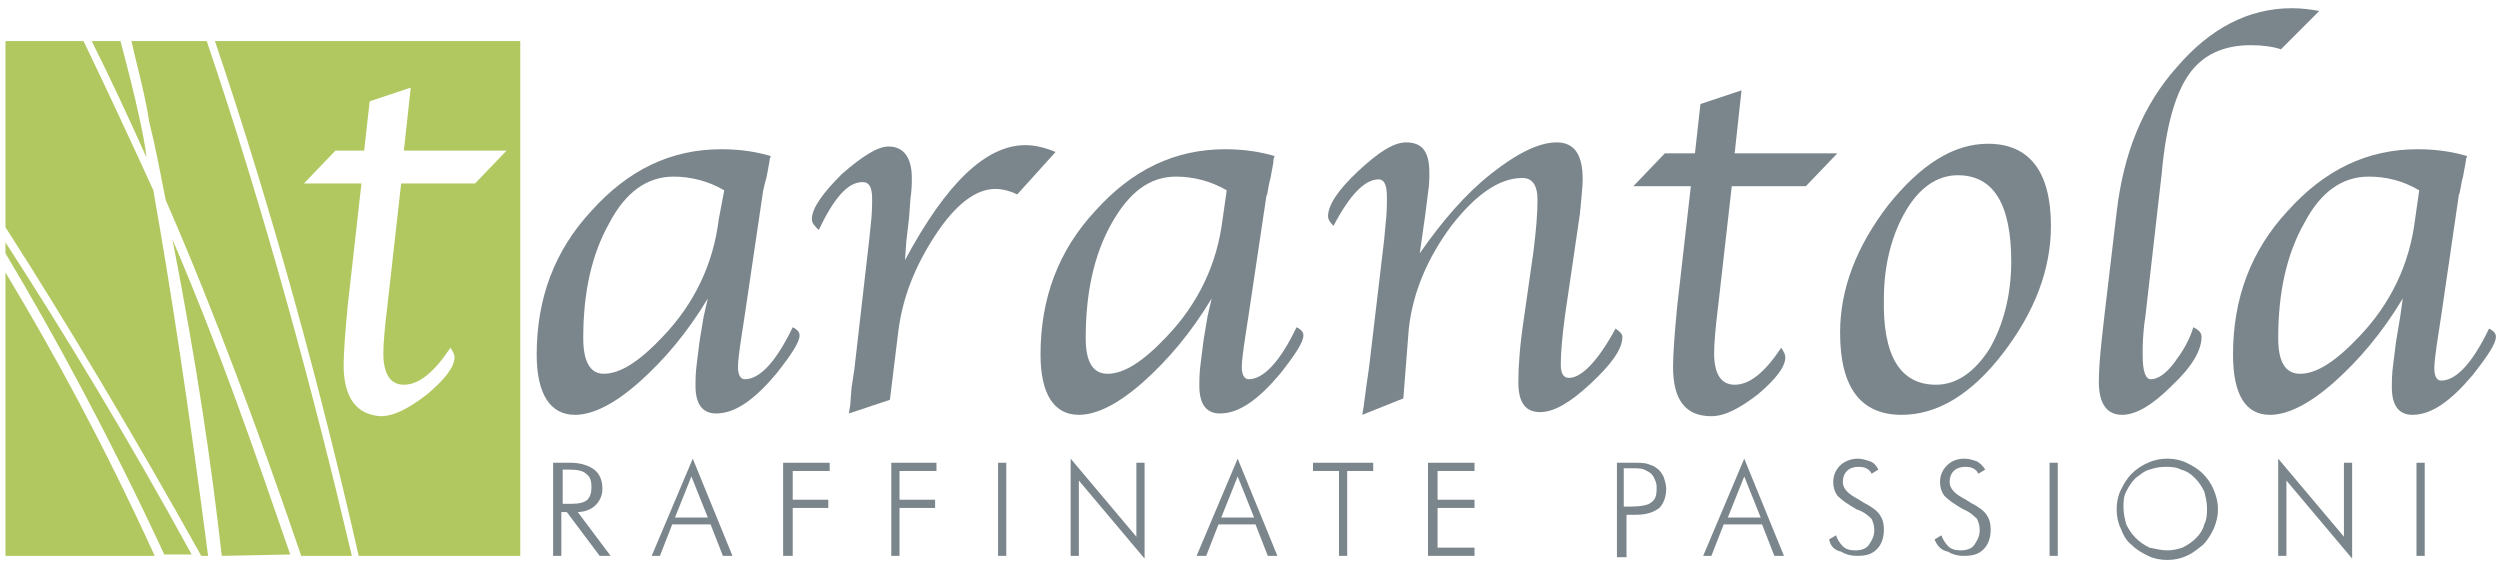
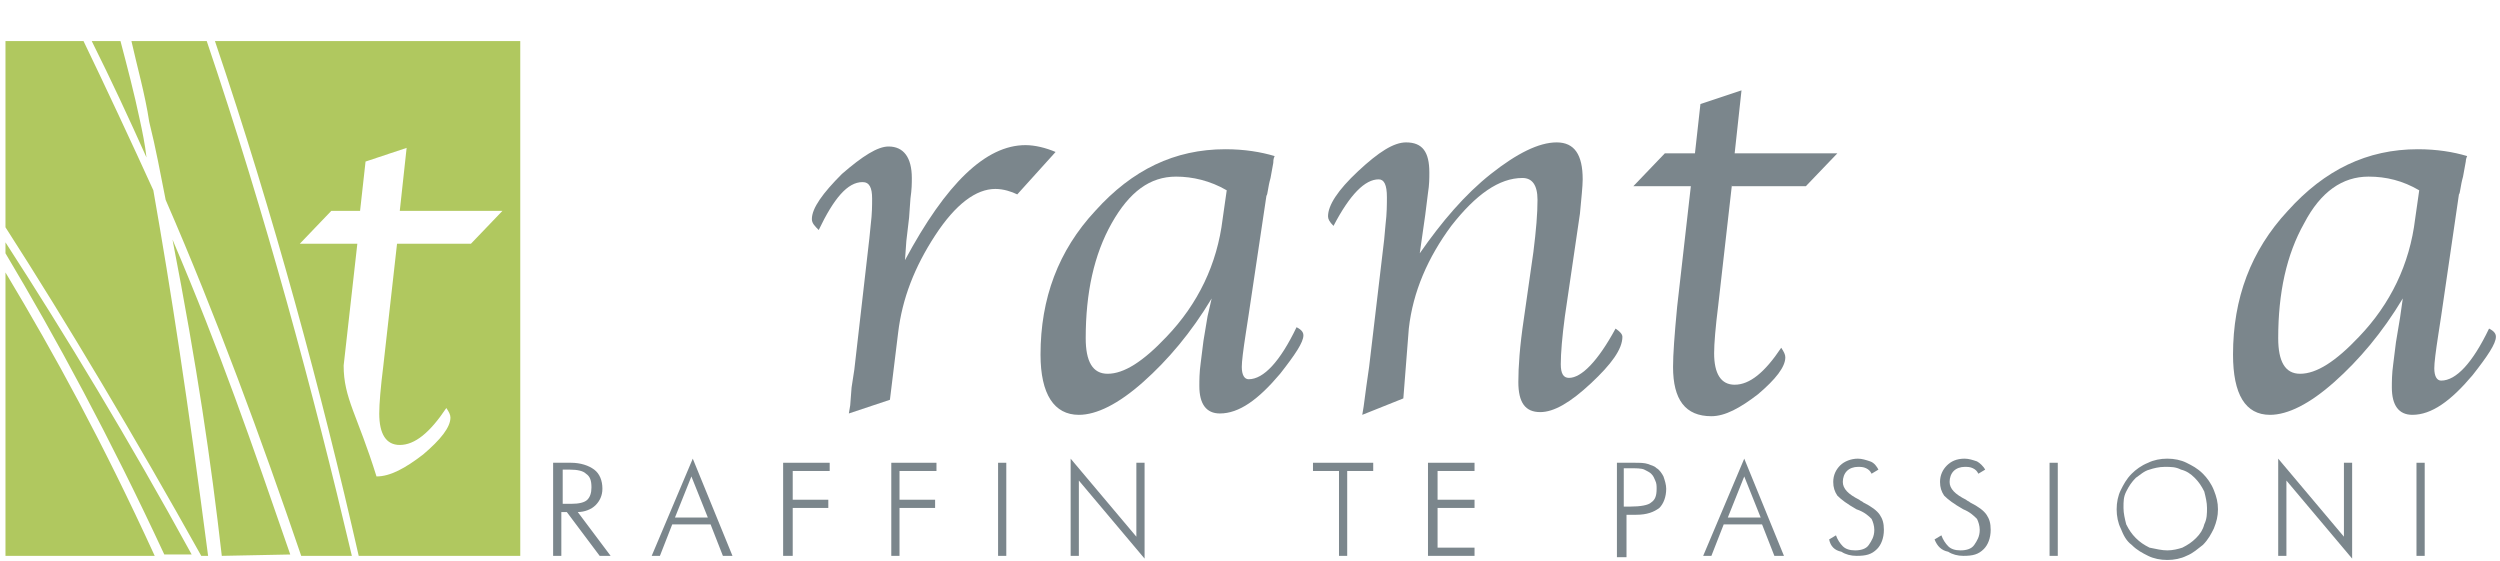
<svg xmlns="http://www.w3.org/2000/svg" version="1.1" id="Livello_1" x="0px" y="0px" viewBox="0 0 182.6 41" style="enable-background:new 0 0 182.6 41;" xml:space="preserve">
  <style type="text/css">
	.st0{fill:#7B868C;}
	.st1{fill:#B0C85F;}
</style>
  <g>
-     <path class="st0" d="M52.9,13.9c-1.2-0.7-2.5-1-3.7-1c-1.9,0-3.5,1.1-4.7,3.4c-1.3,2.3-1.9,5.1-1.9,8.4c0,1.7,0.5,2.6,1.5,2.6   c1.2,0,2.6-0.9,4.3-2.7c2.3-2.4,3.7-5.3,4.1-8.6L52.9,13.9z M51.7,21.8c-1.5,2.5-3.2,4.5-5,6.1c-1.8,1.6-3.4,2.4-4.7,2.4   c-1.8,0-2.8-1.5-2.8-4.4c0-4.1,1.3-7.6,4-10.5c2.7-3,5.8-4.5,9.5-4.5c1.4,0,2.6,0.2,3.6,0.5c-0.1,0.2-0.1,0.4-0.1,0.4L56,12.9   c-0.2,0.7-0.3,1.2-0.3,1.3L54.4,23l-0.2,1.3c-0.2,1.3-0.3,2.1-0.3,2.5c0,0.6,0.2,0.9,0.5,0.9c1.1,0,2.3-1.3,3.5-3.8   c0.4,0.2,0.5,0.4,0.5,0.6c0,0.5-0.6,1.4-1.7,2.8c-1.6,1.9-3,2.9-4.4,2.9c-1,0-1.5-0.7-1.5-2c0-0.4,0-1,0.1-1.7l0.2-1.6l0.3-1.8   L51.7,21.8z" />
    <path class="st0" d="M66.1,19c3-5.6,5.9-8.4,8.8-8.4c0.7,0,1.5,0.2,2.2,0.5l-2.8,3.1c-0.4-0.2-1-0.4-1.6-0.4   c-1.4,0-2.9,1.1-4.4,3.4c-1.5,2.3-2.4,4.6-2.7,7.1L65,29.2l-3,1l0.1-0.6l0.1-1.3l0.2-1.3l1.1-9.6l0.1-1c0.1-0.8,0.1-1.4,0.1-1.9   c0-0.8-0.2-1.2-0.7-1.2c-1.1,0-2.1,1.2-3.2,3.5c-0.3-0.3-0.5-0.5-0.5-0.8c0-0.8,0.8-1.9,2.2-3.3c1.5-1.3,2.6-2,3.4-2   c1.1,0,1.7,0.8,1.7,2.3c0,0.4,0,0.8-0.1,1.5l-0.1,1.4l-0.2,1.7L66.1,19z" />
    <path class="st0" d="M89.6,13.9c-1.2-0.7-2.5-1-3.7-1c-1.9,0-3.4,1.1-4.7,3.4c-1.3,2.3-1.9,5.1-1.9,8.4c0,1.7,0.5,2.6,1.6,2.6   c1.2,0,2.6-0.9,4.3-2.7c2.3-2.4,3.7-5.3,4.1-8.6L89.6,13.9z M88.5,21.8c-1.5,2.5-3.2,4.5-5,6.1c-1.8,1.6-3.4,2.4-4.7,2.4   c-1.8,0-2.8-1.5-2.8-4.4c0-4.1,1.3-7.6,4-10.5c2.7-3,5.8-4.5,9.5-4.5c1.4,0,2.6,0.2,3.6,0.5C93,11.6,93,11.8,93,11.9l-0.2,1.1   c-0.2,0.7-0.2,1.2-0.3,1.3L91.2,23L91,24.3c-0.2,1.3-0.3,2.1-0.3,2.5c0,0.6,0.2,0.9,0.5,0.9c1.1,0,2.3-1.3,3.5-3.8   c0.4,0.2,0.5,0.4,0.5,0.6c0,0.5-0.6,1.4-1.7,2.8c-1.6,1.9-3,2.9-4.4,2.9c-1,0-1.5-0.7-1.5-2c0-0.4,0-1,0.1-1.7l0.2-1.6l0.3-1.8   L88.5,21.8z" />
    <path class="st0" d="M102.5,29.1l-3,1.2l0.1-0.6l0.2-1.5l0.2-1.4l1.1-9.3l0.1-1.1c0.1-0.8,0.1-1.5,0.1-2c0-0.9-0.2-1.3-0.6-1.3   c-1,0-2.1,1.1-3.3,3.4c-0.3-0.3-0.4-0.5-0.4-0.7c0-0.8,0.7-1.9,2.2-3.3c1.5-1.4,2.6-2.1,3.5-2.1c1.2,0,1.7,0.7,1.7,2.2   c0,0.4,0,0.9-0.1,1.5l-0.2,1.6l-0.2,1.4l-0.2,1.4c1.6-2.3,3.3-4.3,5.2-5.8c1.9-1.5,3.5-2.3,4.8-2.3c1.3,0,1.9,0.9,1.9,2.7   c0,0.5-0.1,1.4-0.2,2.5l-1.1,7.5c-0.2,1.5-0.3,2.7-0.3,3.5c0,0.7,0.2,1,0.6,1c0.9,0,2.1-1.2,3.4-3.6c0.3,0.2,0.5,0.4,0.5,0.6   c0,0.9-0.8,2-2.3,3.4c-1.5,1.4-2.7,2.1-3.7,2.1c-1.1,0-1.6-0.7-1.6-2.2c0-1.1,0.1-2.6,0.4-4.6l0.7-4.9c0.2-1.6,0.3-2.8,0.3-3.8   c0-1.1-0.4-1.6-1.1-1.6c-1.7,0-3.4,1.2-5.2,3.5c-1.7,2.3-2.8,4.8-3.1,7.5L102.5,29.1z" />
    <path class="st0" d="M126.5,13.5l-1,8.8c-0.2,1.6-0.3,2.8-0.3,3.5c0,1.5,0.5,2.3,1.5,2.3c1.1,0,2.2-0.9,3.4-2.7   c0.2,0.3,0.3,0.5,0.3,0.7c0,0.7-0.7,1.6-2,2.7c-1.3,1-2.4,1.6-3.4,1.6c-1.9,0-2.8-1.2-2.8-3.6c0-0.9,0.1-2.3,0.3-4.4l1-8.8h-4.2   l2.3-2.4h2.2l0.4-3.6l3-1l-0.5,4.6h7.5l-2.3,2.4H126.5z" />
-     <path class="st0" d="M141.4,28.1c1.5,0,2.8-0.9,3.9-2.6c1-1.7,1.6-3.9,1.6-6.4c0-4.2-1.3-6.3-3.9-6.3c-1.5,0-2.8,0.9-3.8,2.6   c-1,1.7-1.6,3.9-1.6,6.4C137.5,26,138.8,28.1,141.4,28.1 M138.9,30.3c-3,0-4.5-2-4.5-6c0-3.2,1.2-6.3,3.5-9.3   c2.4-3,4.8-4.5,7.3-4.5c3,0,4.6,2,4.6,6c0,3.2-1.2,6.3-3.5,9.3C144,28.8,141.5,30.3,138.9,30.3" />
-     <path class="st0" d="M160.2,23.9c0.4,0.2,0.6,0.4,0.6,0.7c0,1-0.7,2.2-2.2,3.6c-1.4,1.4-2.6,2.1-3.6,2.1c-1.1,0-1.7-0.8-1.7-2.4   c0-1,0.1-2,0.2-3l0.2-1.8l0.9-7.6c0.5-4.3,1.9-7.8,4.4-10.6c2.4-2.8,5.2-4.3,8.4-4.3c0.8,0,1.4,0.1,2,0.2l-2.8,2.8   c-0.6-0.2-1.4-0.3-2.2-0.3c-2,0-3.5,0.7-4.5,2.1c-1,1.4-1.7,3.8-2,7.2l-1.2,10.5c-0.2,1.3-0.2,2.2-0.2,2.8c0,1.2,0.2,1.8,0.6,1.8   c0.5,0,1.1-0.4,1.7-1.2C159.4,25.7,159.9,24.9,160.2,23.9" />
    <path class="st0" d="M176.7,13.9c-1.2-0.7-2.4-1-3.7-1c-1.9,0-3.5,1.1-4.7,3.4c-1.3,2.3-1.9,5.1-1.9,8.4c0,1.7,0.5,2.6,1.6,2.6   c1.2,0,2.6-0.9,4.3-2.7c2.3-2.4,3.7-5.3,4.1-8.6L176.7,13.9z M175.5,21.8c-1.5,2.5-3.2,4.5-5,6.1c-1.8,1.6-3.4,2.4-4.7,2.4   c-1.8,0-2.7-1.5-2.7-4.4c0-4.1,1.3-7.6,4-10.5c2.7-3,5.8-4.5,9.5-4.5c1.4,0,2.6,0.2,3.6,0.5c-0.1,0.2-0.1,0.4-0.1,0.4l-0.2,1.1   c-0.2,0.7-0.2,1.2-0.3,1.3l-1.3,8.9l-0.2,1.3c-0.2,1.3-0.3,2.1-0.3,2.5c0,0.6,0.2,0.9,0.5,0.9c1.1,0,2.3-1.3,3.5-3.8   c0.4,0.2,0.5,0.4,0.5,0.6c0,0.5-0.6,1.4-1.7,2.8c-1.6,1.9-3,2.9-4.4,2.9c-1,0-1.5-0.7-1.5-2c0-0.4,0-1,0.1-1.7l0.2-1.6l0.3-1.8   L175.5,21.8z" />
    <path class="st0" d="M41.1,34.3v2.5h0.6c0.6,0,1-0.1,1.2-0.3c0.2-0.2,0.3-0.5,0.3-0.9c0-0.5-0.1-0.8-0.4-1   c-0.2-0.2-0.6-0.3-1.2-0.3H41.1z M44.6,40.6h-0.8l-2.4-3.2h-0.4v3.2h-0.6v-6.8h1.3c0.7,0,1.3,0.2,1.7,0.5c0.4,0.3,0.6,0.8,0.6,1.4   c0,0.5-0.2,0.9-0.5,1.2c-0.3,0.3-0.8,0.5-1.3,0.5L44.6,40.6z" />
    <path class="st0" d="M49.3,37.8h2.4l-1.2-3L49.3,37.8z M47.6,40.6l3-7.1l2.9,7.1h-0.7l-0.9-2.3h-2.8l-0.9,2.3H47.6z" />
    <polygon class="st0" points="57.2,40.6 57.2,33.8 60.6,33.8 60.6,34.4 57.9,34.4 57.9,36.5 60.5,36.5 60.5,37.1 57.9,37.1    57.9,40.6  " />
    <polygon class="st0" points="65.1,40.6 65.1,33.8 68.4,33.8 68.4,34.4 65.7,34.4 65.7,36.5 68.3,36.5 68.3,37.1 65.7,37.1    65.7,40.6  " />
    <rect x="72.9" y="33.8" class="st0" width="0.6" height="6.8" />
    <polygon class="st0" points="78.2,40.6 78.2,33.5 83,39.2 83,33.8 83.6,33.8 83.6,40.8 78.8,35.1 78.8,40.6  " />
-     <path class="st0" d="M89.2,37.8h2.4l-1.2-3L89.2,37.8z M87.4,40.6l3-7.1l2.9,7.1h-0.7l-0.9-2.3H89l-0.9,2.3H87.4z" />
    <polygon class="st0" points="97.8,40.6 97.8,34.4 95.9,34.4 95.9,33.8 100.3,33.8 100.3,34.4 98.4,34.4 98.4,40.6  " />
    <polygon class="st0" points="104.3,40.6 104.3,33.8 107.7,33.8 107.7,34.4 105,34.4 105,36.5 107.7,36.5 107.7,37.1 105,37.1    105,40 107.7,40 107.7,40.6  " />
    <path class="st0" d="M118.7,37h0.4c0.7,0,1.3-0.1,1.5-0.3c0.3-0.2,0.4-0.5,0.4-1c0-0.2,0-0.4-0.1-0.6c-0.1-0.2-0.1-0.3-0.3-0.5   c-0.1-0.1-0.3-0.2-0.5-0.3c-0.2-0.1-0.6-0.1-1.1-0.1h-0.4V37z M118.1,40.6v-6.8h1.2c0.5,0,0.8,0,1.1,0.1c0.2,0.1,0.4,0.1,0.6,0.3   c0.2,0.1,0.4,0.4,0.5,0.6c0.1,0.3,0.2,0.6,0.2,0.9c0,0.6-0.2,1.1-0.5,1.4c-0.4,0.3-0.9,0.5-1.7,0.5h-0.7v3.1H118.1z" />
    <path class="st0" d="M126.2,37.8h2.4l-1.2-3L126.2,37.8z M124.4,40.6l3-7.1l2.9,7.1h-0.7l-0.9-2.3h-2.8l-0.9,2.3H124.4z" />
    <path class="st0" d="M133.6,39.4l0.5-0.3c0.1,0.3,0.3,0.6,0.5,0.8c0.2,0.2,0.5,0.3,0.9,0.3c0.4,0,0.8-0.1,1-0.4   c0.2-0.3,0.4-0.6,0.4-1.1c0-0.3-0.1-0.6-0.2-0.8c-0.2-0.2-0.5-0.5-1.1-0.7c-0.7-0.4-1.1-0.7-1.4-1c-0.2-0.3-0.3-0.6-0.3-1   c0-0.5,0.2-0.9,0.5-1.2c0.3-0.3,0.8-0.5,1.3-0.5c0.3,0,0.6,0.1,0.9,0.2c0.3,0.1,0.5,0.4,0.6,0.6l-0.5,0.3c-0.1-0.2-0.2-0.3-0.4-0.4   c-0.2-0.1-0.4-0.1-0.6-0.1c-0.3,0-0.6,0.1-0.8,0.3c-0.2,0.2-0.3,0.5-0.3,0.8c0,0.5,0.4,0.9,1.2,1.3c0.1,0.1,0.2,0.1,0.3,0.2   c0.6,0.3,1,0.6,1.2,0.9c0.2,0.3,0.3,0.6,0.3,1.1c0,0.6-0.2,1.1-0.5,1.4c-0.4,0.4-0.8,0.5-1.5,0.5c-0.4,0-0.8-0.1-1.1-0.3   C134,40.2,133.7,39.9,133.6,39.4" />
    <path class="st0" d="M141.3,39.4l0.5-0.3c0.1,0.3,0.3,0.6,0.5,0.8c0.2,0.2,0.5,0.3,0.9,0.3c0.4,0,0.8-0.1,1-0.4   c0.2-0.3,0.4-0.6,0.4-1.1c0-0.3-0.1-0.6-0.2-0.8c-0.2-0.2-0.5-0.5-1-0.7c-0.7-0.4-1.1-0.7-1.4-1c-0.2-0.3-0.3-0.6-0.3-1   c0-0.5,0.2-0.9,0.5-1.2c0.3-0.3,0.7-0.5,1.3-0.5c0.3,0,0.6,0.1,0.9,0.2c0.2,0.1,0.5,0.4,0.6,0.6l-0.5,0.3c-0.1-0.2-0.2-0.3-0.4-0.4   c-0.2-0.1-0.4-0.1-0.6-0.1c-0.3,0-0.6,0.1-0.8,0.3c-0.2,0.2-0.3,0.5-0.3,0.8c0,0.5,0.4,0.9,1.2,1.3c0.1,0.1,0.2,0.1,0.3,0.2   c0.6,0.3,1,0.6,1.2,0.9c0.2,0.3,0.3,0.6,0.3,1.1c0,0.6-0.2,1.1-0.5,1.4c-0.4,0.4-0.8,0.5-1.5,0.5c-0.4,0-0.8-0.1-1.1-0.3   C141.8,40.2,141.5,39.9,141.3,39.4" />
    <rect x="149.7" y="33.8" class="st0" width="0.6" height="6.8" />
    <path class="st0" d="M158.3,40.2c0.4,0,0.8-0.1,1.1-0.2c0.4-0.2,0.7-0.4,1-0.7c0.3-0.3,0.5-0.6,0.6-1c0.2-0.4,0.2-0.8,0.2-1.2   c0-0.4-0.1-0.8-0.2-1.2c-0.2-0.4-0.4-0.7-0.7-1c-0.3-0.3-0.6-0.5-1-0.6c-0.4-0.2-0.7-0.2-1.2-0.2c-0.4,0-0.8,0.1-1.1,0.2   c-0.4,0.1-0.7,0.4-1,0.6c-0.3,0.3-0.5,0.6-0.7,1c-0.2,0.4-0.2,0.7-0.2,1.2c0,0.4,0.1,0.8,0.2,1.2c0.2,0.4,0.4,0.7,0.7,1   c0.3,0.3,0.6,0.5,1,0.7C157.5,40.1,157.9,40.2,158.3,40.2 M162,37.2c0,0.5-0.1,0.9-0.3,1.4c-0.2,0.4-0.4,0.8-0.8,1.2   c-0.4,0.3-0.7,0.6-1.2,0.8c-0.4,0.2-0.9,0.3-1.4,0.3c-0.5,0-1-0.1-1.4-0.3c-0.4-0.2-0.8-0.4-1.2-0.8c-0.4-0.3-0.6-0.7-0.8-1.2   c-0.2-0.4-0.3-0.9-0.3-1.4c0-0.5,0.1-1,0.3-1.4c0.2-0.4,0.4-0.8,0.8-1.2c0.3-0.3,0.7-0.6,1.2-0.8c0.4-0.2,0.9-0.3,1.4-0.3   c0.5,0,1,0.1,1.4,0.3c0.4,0.2,0.8,0.4,1.2,0.8c0.3,0.3,0.6,0.7,0.8,1.2C161.9,36.3,162,36.7,162,37.2" />
    <polygon class="st0" points="166.4,40.6 166.4,33.5 171.2,39.2 171.2,33.8 171.8,33.8 171.8,40.8 167,35.1 167,40.6  " />
    <rect x="176.5" y="33.8" class="st0" width="0.6" height="6.8" />
  </g>
-   <path class="st1" d="M12.1,14.6c3.7,8.5,7,17.5,9.9,26h3.7C22.9,28.7,19.4,15.7,15.1,3H9.6c0.4,1.8,1,3.9,1.3,5.9  C11.4,10.9,11.7,12.6,12.1,14.6z M16.2,40.6l5-0.1c-2.8-8.1-5.1-14.8-8.6-23C14.4,26.8,15.4,33.6,16.2,40.6z M38,40.6V3H15.7  c4.3,12.7,7.8,25.7,10.5,37.6H38z M25.1,26.7c0-0.9,0.1-2.3,0.3-4.4l1-8.9h-4.2l2.3-2.4h2.1l0.4-3.6l3-1l-0.5,4.6h7.5l-2.3,2.4h-5.4  l-1,8.9c-0.2,1.6-0.3,2.8-0.3,3.5c0,1.5,0.5,2.3,1.5,2.3c1.1,0,2.2-0.9,3.4-2.7c0.2,0.3,0.3,0.5,0.3,0.7c0,0.7-0.7,1.6-2,2.7  c-1.3,1-2.4,1.6-3.4,1.6C26.1,30.3,25.1,29.1,25.1,26.7z M15.2,40.6c-1.5-11.5-2.7-19.3-4-26.7C9.7,10.6,7.6,6.1,6.1,3L0.4,3l0,13.6  c4.5,7,9.5,15.4,14.3,24L15.2,40.6z M10.2,8.7C9.8,6.8,9.3,4.9,8.8,3H6.7c1.4,2.8,2.7,5.6,4,8.5C10.6,10.6,10.4,9.6,10.2,8.7z   M0.4,18.5c3.7,6.2,7.6,13.4,11.6,22H14c-4.6-8.4-9.2-16-13.6-22.8V18.5z M0.4,40.6h10.9C7.5,32.3,4,25.9,0.4,19.9V40.6z" />
+   <path class="st1" d="M12.1,14.6c3.7,8.5,7,17.5,9.9,26h3.7C22.9,28.7,19.4,15.7,15.1,3H9.6c0.4,1.8,1,3.9,1.3,5.9  C11.4,10.9,11.7,12.6,12.1,14.6z M16.2,40.6l5-0.1c-2.8-8.1-5.1-14.8-8.6-23C14.4,26.8,15.4,33.6,16.2,40.6z M38,40.6V3H15.7  c4.3,12.7,7.8,25.7,10.5,37.6H38z M25.1,26.7l1-8.9h-4.2l2.3-2.4h2.1l0.4-3.6l3-1l-0.5,4.6h7.5l-2.3,2.4h-5.4  l-1,8.9c-0.2,1.6-0.3,2.8-0.3,3.5c0,1.5,0.5,2.3,1.5,2.3c1.1,0,2.2-0.9,3.4-2.7c0.2,0.3,0.3,0.5,0.3,0.7c0,0.7-0.7,1.6-2,2.7  c-1.3,1-2.4,1.6-3.4,1.6C26.1,30.3,25.1,29.1,25.1,26.7z M15.2,40.6c-1.5-11.5-2.7-19.3-4-26.7C9.7,10.6,7.6,6.1,6.1,3L0.4,3l0,13.6  c4.5,7,9.5,15.4,14.3,24L15.2,40.6z M10.2,8.7C9.8,6.8,9.3,4.9,8.8,3H6.7c1.4,2.8,2.7,5.6,4,8.5C10.6,10.6,10.4,9.6,10.2,8.7z   M0.4,18.5c3.7,6.2,7.6,13.4,11.6,22H14c-4.6-8.4-9.2-16-13.6-22.8V18.5z M0.4,40.6h10.9C7.5,32.3,4,25.9,0.4,19.9V40.6z" />
</svg>